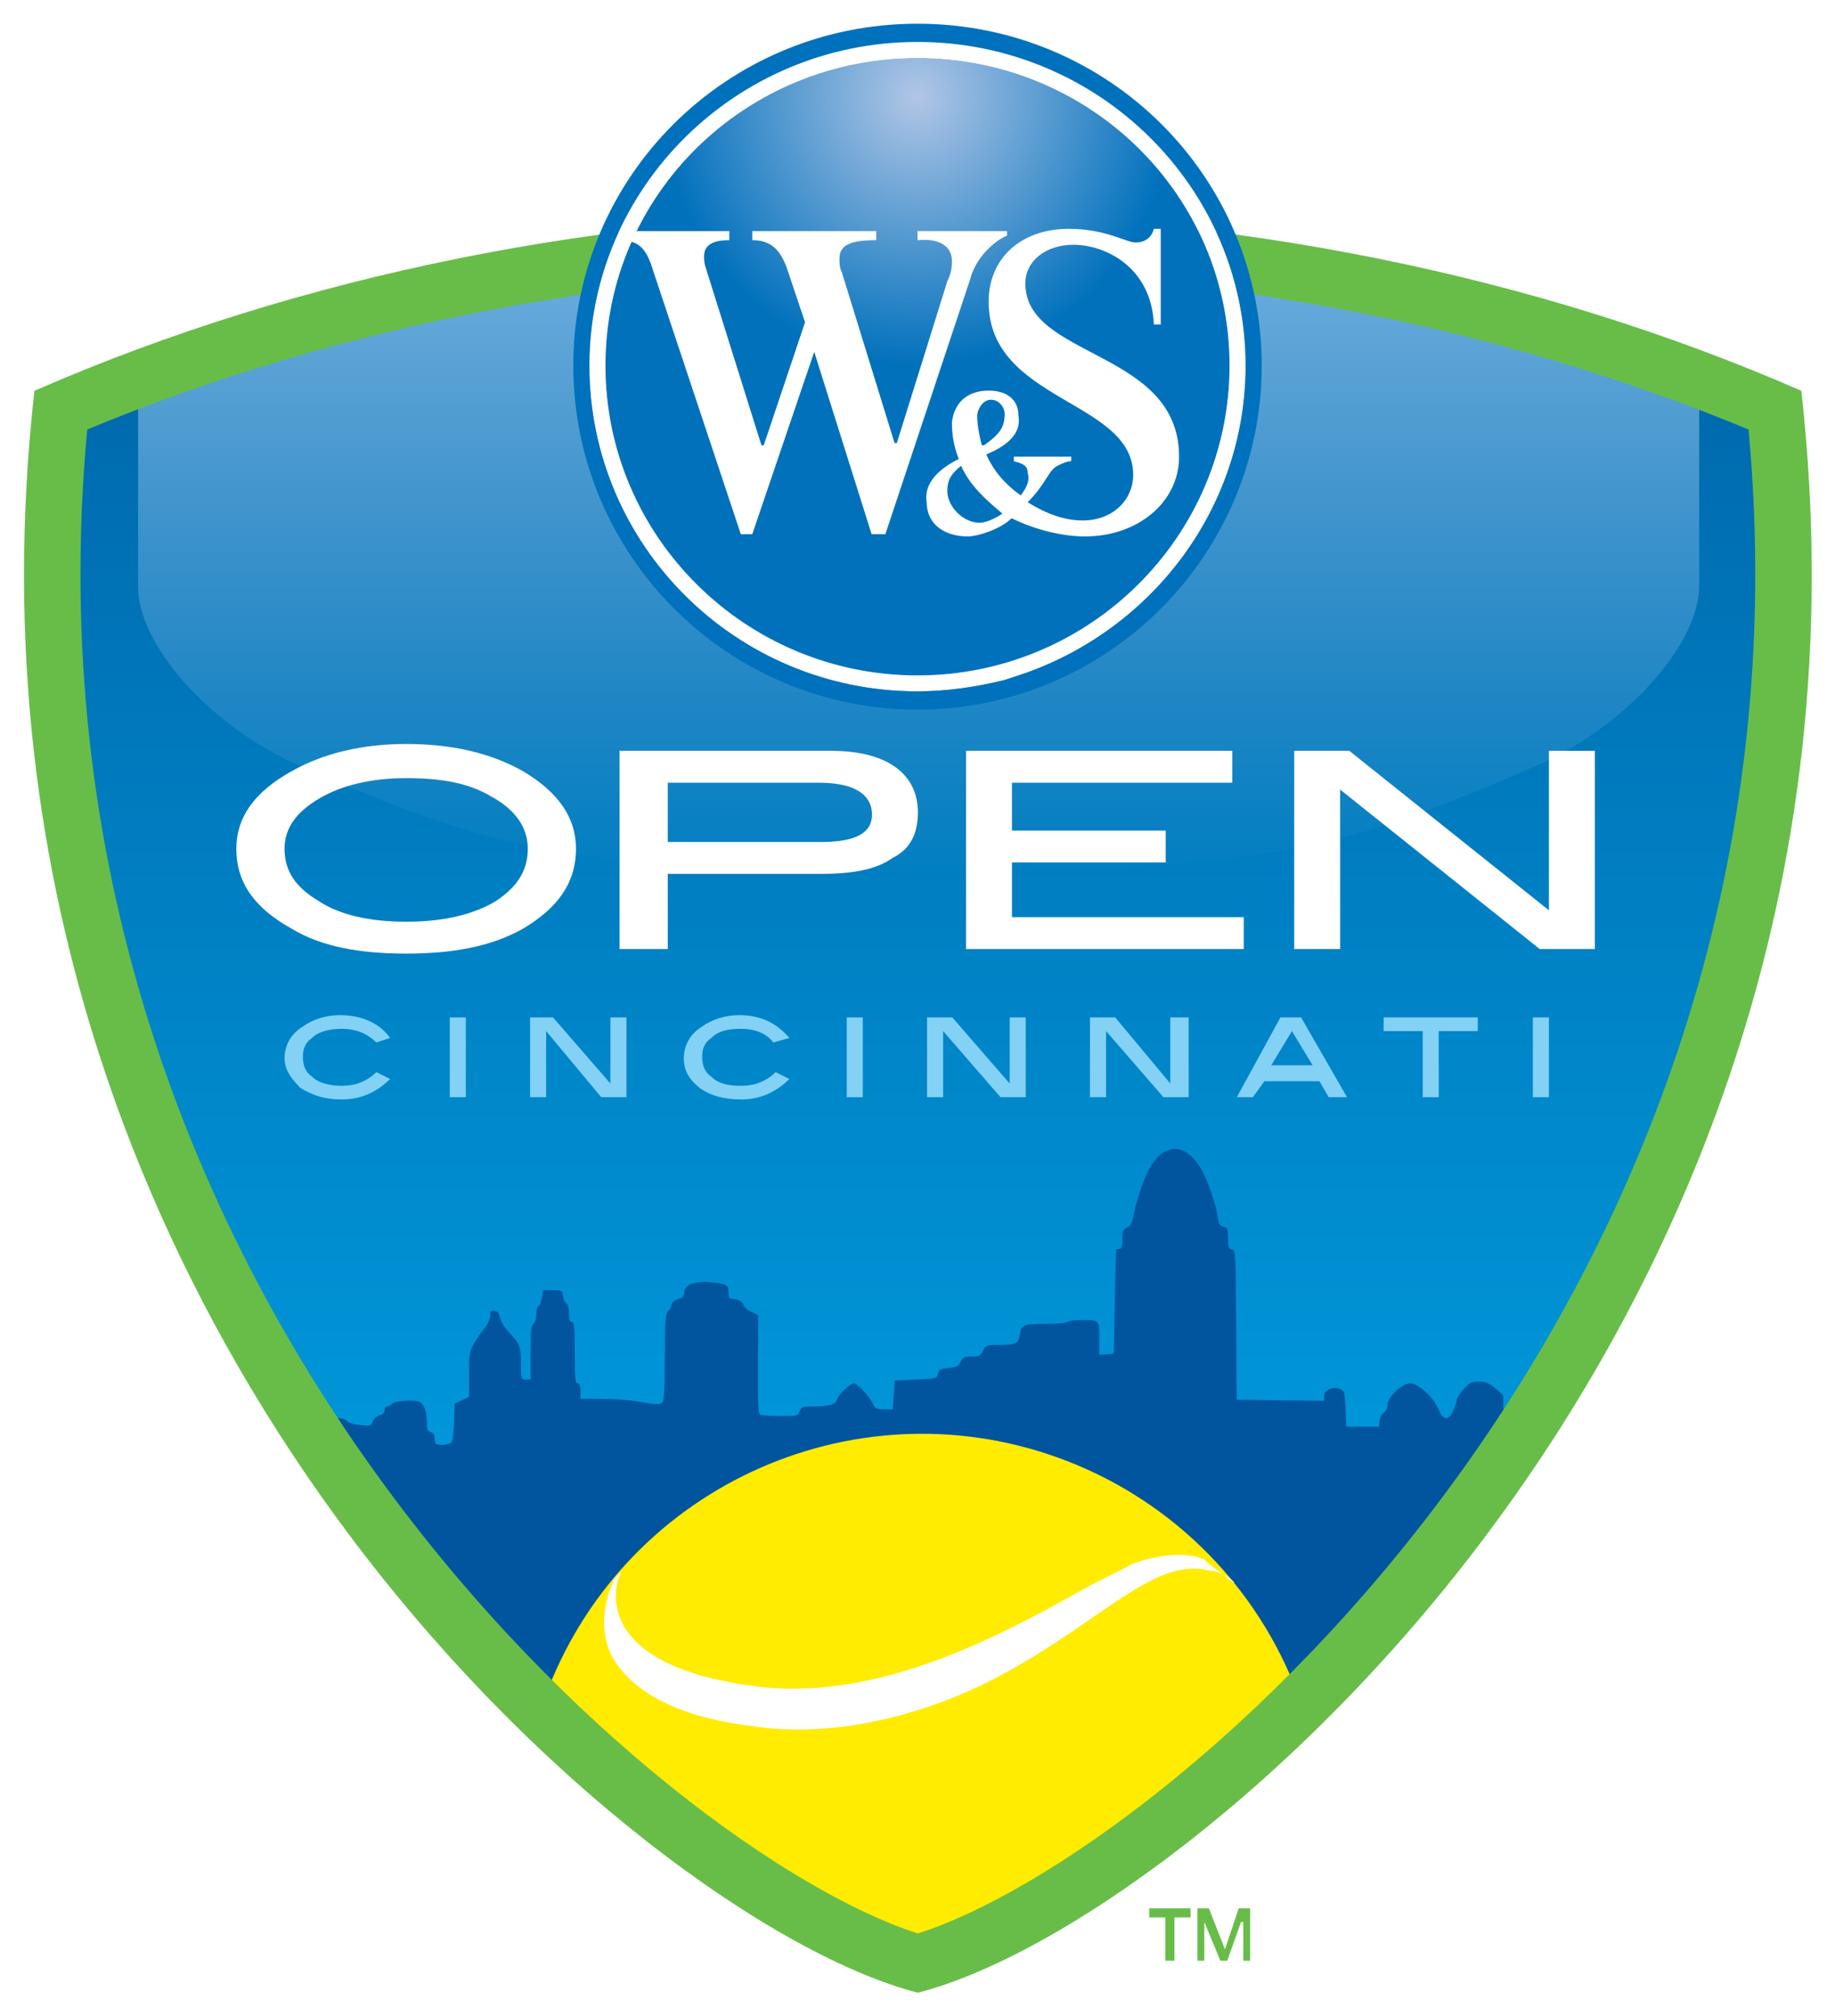
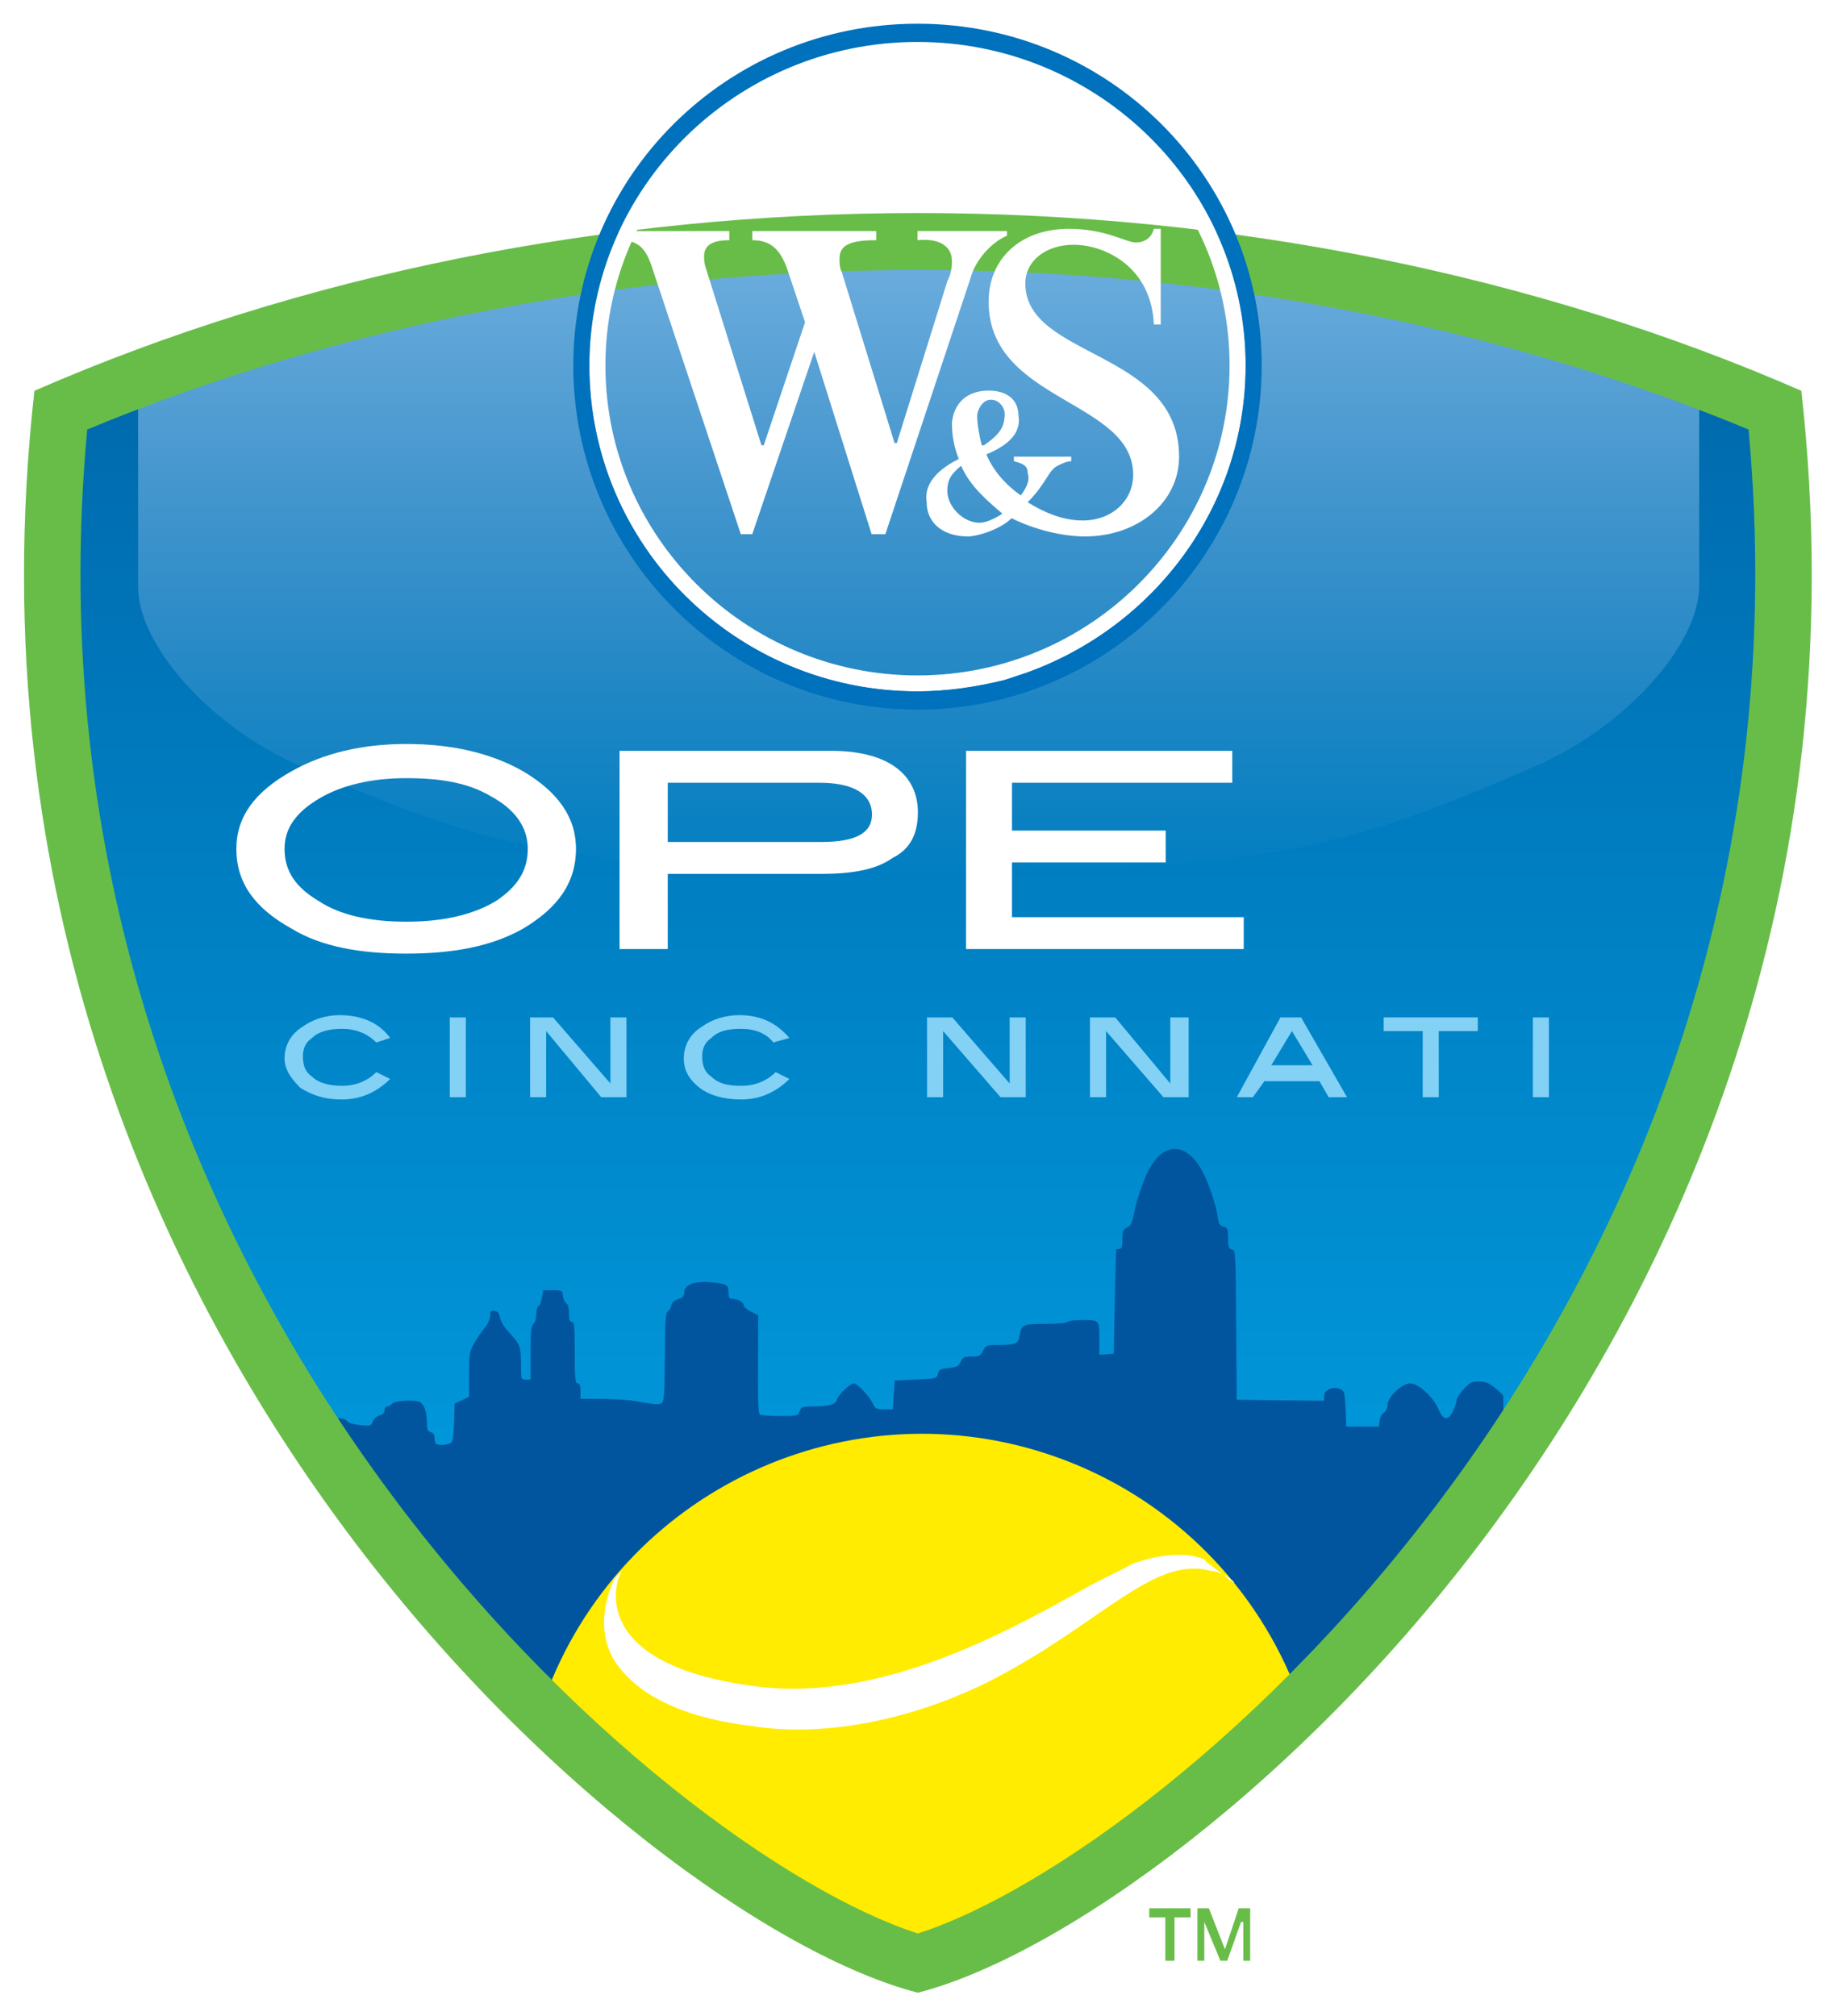
<svg xmlns="http://www.w3.org/2000/svg" xmlns:ns1="http://www.inkscape.org/namespaces/inkscape" xmlns:ns2="http://sodipodi.sourceforge.net/DTD/sodipodi-0.dtd" xmlns:xlink="http://www.w3.org/1999/xlink" id="svg2985" version="1.1" ns1:version="0.48.1 r9760" width="301.652" height="331.508" viewBox="0 0 386.968 425.268" xml:space="preserve" ns2:docname="Logo_Masters_Cincinnati.svg">
  <defs id="defs2989">
    <linearGradient id="linearGradient5050">
      <stop style="stop-color:#b1c6e6;stop-opacity:1;" offset="0" id="stop5052" />
      <stop style="stop-color:#0171bc;stop-opacity:1;" offset="1" id="stop5054" />
    </linearGradient>
    <linearGradient ns1:collect="always" id="linearGradient4961">
      <stop style="stop-color:#6eafdf;stop-opacity:1;" offset="0" id="stop4963" />
      <stop style="stop-color:#6eafdf;stop-opacity:0;" offset="1" id="stop4965" />
    </linearGradient>
    <linearGradient id="linearGradient4889">
      <stop style="stop-color:#0064a8;stop-opacity:1;" offset="0" id="stop4891" />
      <stop style="stop-color:#00adef;stop-opacity:1;" offset="1" id="stop4893" />
    </linearGradient>
    <linearGradient ns1:collect="always" xlink:href="#linearGradient4889" id="linearGradient4907" gradientUnits="userSpaceOnUse" gradientTransform="translate(-262.48,9.102)" x1="10.629" y1="-22.732" x2="10.629" y2="139.611" />
    <filter ns1:collect="always" id="filter4957">
      <feGaussianBlur ns1:collect="always" stdDeviation="0.925" id="feGaussianBlur4959" />
    </filter>
    <linearGradient ns1:collect="always" xlink:href="#linearGradient4961" id="linearGradient4967" x1="249.748" y1="855.508" x2="249.748" y2="748.457" gradientUnits="userSpaceOnUse" />
    <radialGradient ns1:collect="always" xlink:href="#linearGradient5050" id="radialGradient5056" cx="-38.859" cy="-13.224" fx="-38.859" fy="-13.224" r="28.817" gradientTransform="matrix(0.822,0,0,0.867,-6.931,-1.683)" gradientUnits="userSpaceOnUse" />
    <radialGradient ns1:collect="always" xlink:href="#linearGradient5050" id="radialGradient5066" gradientUnits="userSpaceOnUse" gradientTransform="matrix(0.822,0,0,0.867,-6.931,-1.683)" cx="-38.859" cy="-13.224" fx="-38.859" fy="-13.224" r="28.817" />
  </defs>
  <ns2:namedview pagecolor="#ffffff" bordercolor="#666666" borderopacity="1" objecttolerance="10" gridtolerance="10" guidetolerance="10" ns1:pageopacity="0" ns1:pageshadow="2" ns1:window-width="1366" ns1:window-height="694" id="namedview2987" showgrid="false" fit-margin-bottom="5" fit-margin-top="5" fit-margin-right="5" fit-margin-left="5" ns1:zoom="0.87256052" ns1:cx="172.46271" ns1:cy="218.11734" ns1:window-x="0" ns1:window-y="25" ns1:window-maximized="1" ns1:current-layer="g2993" />
  <g id="g2993" ns1:groupmode="layer" ns1:label="Cincy_Tennis_Area_Map_2011" transform="matrix(1.25,0,0,-1.25,-118.289,1120.851)">
    <g transform="matrix(1.827,0,0,-1.813,-149.71,249.145)" id="g4875">
      <g transform="translate(469.189,-320.794)" id="g4877">
        <path style="fill:url(#linearGradient4907);fill-opacity:1;fill-rule:nonzero;stroke:none" d="m -256.434,-13.949 c -25.531,0.676 -50.882,5.707 -74.344,15.844 -6.368,54.879 21.28,111.009 67.719,140.25 5.534,2.945 11.985,7.653 18,3.125 29.12,-15.136 50.794,-42.445 63.5,-72.219 9.325,-22.309 12.781,-46.996 10.188,-71.156 -26.737,-11.536 -55.962,-16.521 -85.062,-15.844 z" id="path4879" ns1:connector-curvature="0" />
      </g>
    </g>
    <path id="path4922" style="fill:url(#linearGradient4967);fill-opacity:1;stroke:none;filter:url(#filter4957)" d="m 249.497,749.288 c -57.895,1.274 -68.955,2.623 -104.518,18.281 -14.972,6.592 -27.185,20.411 -27.047,30.256 l 0,32.548 c 85.565,30.945 172.913,36.938 263.359,-0.458 l 0,-32.089 c 0,-9.846 -12.305,-23.664 -27.277,-30.256 -35.563,-15.658 -46.622,-17.008 -104.518,-18.281 z" ns1:connector-curvature="0" ns2:nodetypes="cssccsscc" />
    <path style="fill:#01559e;fill-opacity:1;fill-rule:nonzero;stroke:none" d="m 168.149,653.098 c -0.119,0.119 -0.216,0.57 -0.216,1.003 0,0.514 -0.225,0.845 -0.648,0.956 -0.538,0.141 -0.648,0.442 -0.648,1.774 0,1.586 -0.409,2.796 -1.102,3.258 -0.688,0.46 -4.305,0.278 -4.733,-0.238 -0.222,-0.267 -0.604,-0.486 -0.85,-0.486 -0.246,0 -0.447,-0.289 -0.447,-0.642 0,-0.419 -0.289,-0.715 -0.834,-0.851 -0.476,-0.119 -0.967,-0.559 -1.143,-1.023 -0.294,-0.772 -0.404,-0.804 -2.157,-0.623 -1.11,0.115 -1.994,0.391 -2.215,0.693 -0.24,0.328 -0.887,0.502 -1.871,0.502 l -1.504,0 0,-8.104 c 31.238,-48.311 66.248,-64.561 100.811,-84.604 39.262,23.01 77.159,47.136 97.736,85.433 l -0.092,11.056 c -0.132,0.208 -0.807,0.828 -1.498,1.378 -0.959,0.762 -1.585,1 -2.634,1 -1.195,0 -1.531,-0.171 -2.549,-1.298 -0.645,-0.714 -1.172,-1.515 -1.172,-1.781 0,-0.266 -0.253,-1.068 -0.563,-1.782 -0.793,-1.83 -1.703,-1.771 -2.5,0.162 -0.848,2.057 -3.389,4.374 -4.798,4.374 -1.392,0 -3.809,-2.31 -3.809,-3.641 0,-0.48 -0.274,-1.053 -0.62,-1.295 -0.341,-0.239 -0.669,-0.867 -0.729,-1.396 l -0.109,-0.962 -2.755,0 -2.755,0 -0.082,2.431 c -0.045,1.337 -0.153,2.743 -0.24,3.125 -0.344,1.509 -3.405,1.179 -3.405,-0.367 l 0,-0.824 -7.374,0.087 -7.374,0.087 -0.085,12.592 c -0.083,12.258 -0.102,12.597 -0.729,12.761 -0.542,0.142 -0.644,0.445 -0.644,1.907 0,1.56 -0.079,1.759 -0.77,1.932 -0.614,0.154 -0.808,0.469 -0.957,1.563 -0.311,2.266 -1.75,6.409 -2.882,8.294 -2.57,4.282 -6.084,4.358 -8.529,0.185 -0.972,-1.658 -2.259,-5.35 -2.768,-7.939 -0.291,-1.48 -0.539,-1.964 -1.147,-2.241 -0.668,-0.304 -0.775,-0.579 -0.775,-1.981 0,-1.231 -0.119,-1.628 -0.486,-1.628 -0.267,0 -0.517,-0.036 -0.554,-0.081 -0.037,-0.045 -0.147,-4.019 -0.243,-8.833 l -0.175,-8.752 -1.216,-0.101 -1.216,-0.101 0,2.424 c 0,3.481 0.025,3.45 -2.771,3.45 -1.308,0 -2.467,-0.146 -2.578,-0.324 -0.114,-0.184 -1.719,-0.324 -3.707,-0.324 -3.862,0 -4.04,-0.081 -4.398,-1.996 -0.258,-1.381 -0.67,-1.559 -3.637,-1.565 -1.912,-0.004 -2.044,-0.055 -2.521,-0.977 -0.444,-0.858 -0.672,-0.972 -1.936,-0.972 -1.244,0 -1.489,-0.118 -1.858,-0.891 -0.359,-0.752 -0.676,-0.917 -2.031,-1.053 -1.385,-0.14 -1.631,-0.273 -1.794,-0.972 -0.184,-0.791 -0.275,-0.814 -3.741,-0.972 l -3.552,-0.162 -0.162,-2.431 -0.162,-2.431 -1.454,0 c -1.3,0 -1.502,0.103 -1.904,0.972 -0.549,1.189 -2.618,3.404 -3.18,3.404 -0.648,0 -2.688,-1.942 -2.891,-2.753 -0.207,-0.825 -1.347,-1.127 -4.275,-1.133 -1.524,-0.003 -1.743,-0.092 -2.018,-0.814 -0.298,-0.785 -0.404,-0.81 -3.315,-0.805 -1.654,0.002 -3.174,0.112 -3.38,0.243 -0.268,0.171 -0.359,2.575 -0.324,8.504 l 0.049,8.266 -1.216,0.594 c -0.669,0.327 -1.216,0.796 -1.216,1.042 0,0.539 -0.998,1.119 -1.924,1.119 -0.545,0 -0.67,0.204 -0.67,1.1 0,1.289 -0.299,1.455 -3.075,1.714 -2.575,0.24 -4.38,-0.449 -4.38,-1.673 0,-0.514 -0.219,-0.905 -0.567,-1.012 -1.094,-0.338 -1.541,-0.69 -1.648,-1.298 -0.06,-0.337 -0.317,-0.777 -0.572,-0.977 -0.375,-0.294 -0.469,-1.751 -0.493,-7.688 -0.024,-5.791 -0.123,-7.402 -0.476,-7.694 -0.444,-0.368 -1.12,-0.324 -4.672,0.308 -0.981,0.174 -3.424,0.328 -5.43,0.341 l -3.647,0.024 0,1.297 c 0,0.936 -0.135,1.297 -0.486,1.297 -0.412,0 -0.486,0.792 -0.486,5.186 0,4.394 -0.074,5.186 -0.486,5.186 -0.359,0 -0.486,0.376 -0.486,1.443 0,0.905 -0.171,1.539 -0.458,1.702 -0.252,0.143 -0.507,0.697 -0.567,1.232 -0.105,0.936 -0.17,0.972 -1.724,0.972 l -1.615,0 -0.209,-1.283 c -0.115,-0.706 -0.372,-1.338 -0.573,-1.405 -0.2,-0.067 -0.364,-0.675 -0.364,-1.351 0,-0.698 -0.21,-1.404 -0.486,-1.633 -0.389,-0.323 -0.486,-1.299 -0.486,-4.902 l 0,-4.498 -0.81,0 c -0.799,0 -0.81,0.037 -0.81,2.683 0,2.909 -0.172,3.339 -2.19,5.469 -0.616,0.651 -1.22,1.672 -1.341,2.269 -0.16,0.787 -0.418,1.114 -0.938,1.189 -0.596,0.086 -0.717,-0.052 -0.717,-0.818 0,-0.531 -0.39,-1.399 -0.919,-2.049 -0.506,-0.62 -1.308,-1.797 -1.783,-2.615 -0.801,-1.379 -0.864,-1.762 -0.864,-5.265 l 0,-3.778 -1.216,-0.572 -1.216,-0.572 -0.094,-3.06 c -0.052,-1.683 -0.252,-3.25 -0.445,-3.483 -0.364,-0.438 -2.269,-0.587 -2.649,-0.207 z" id="path4971" ns1:connector-curvature="0" ns2:nodetypes="cscscsssssscscccccsssssssssscccssscccsssssssscsscscccsscsscsscscscccsssscccssccssssssccccsccssssscsscscscscsssccsscscccsccc" />
    <path transform="matrix(1.131,0,0,-1.131,81.991,998.972)" style="fill:#ffec00;fill-opacity:1;fill-rule:nonzero;stroke:none" d="m 92.402,343.839 c 11.267,-31.093 45.607,-47.165 76.7,-35.897 15.948,5.779 28.696,18.051 35.079,33.767 -13.841,18.244 -34.813,29.357 -55.48,40.774 -24.939,-9.178 -42.12,-23.01 -56.299,-38.643 z" id="path4059" ns1:connector-curvature="0" ns2:nodetypes="csccc" />
    <g id="g22513" transform="matrix(1.827,0,0,-1.813,-458.683,249.145)">
      <g id="g22515" transform="translate(469.189,-320.794)">
        <path ns1:connector-curvature="0" d="m 0,0 c -24.579,-10.816 -52.761,-16.542 -81.578,-16.542 -28.817,0 -56.999,5.726 -81.578,16.542 -5.297,47.504 12.29,83.345 27.97,104.976 17.798,24.601 40.471,40.718 53.608,44.111 13.137,-3.393 35.81,-19.51 53.608,-44.111 C -12.29,83.345 5.297,47.504 0,0 m -81.578,143.573 c -23.096,-7.422 -84.121,-59.168 -76.705,-139.968 23.308,-9.755 49.795,-14.845 76.705,-14.845 26.91,0 53.396,5.09 76.704,14.845 7.417,80.8 -53.608,132.546 -76.704,139.968" style="fill:#68bd49;fill-opacity:1;fill-rule:nonzero;stroke:none" id="path22517" />
      </g>
    </g>
    <g id="g5022" transform="matrix(1.827,0,0,-1.813,320.408,856.541)" style="fill:url(#radialGradient5056);fill-opacity:1;stroke:none">
-       <path d="m -38.859,40.72 c -15.892,0 -28.817,-12.936 -28.817,-28.842 0,-15.905 12.925,-28.629 28.817,-28.629 15.892,0 28.817,12.724 28.817,28.629 0,15.906 -12.925,28.842 -28.817,28.842" style="fill:url(#radialGradient5066);fill-opacity:1;fill-rule:nonzero;stroke:none" id="path5024" ns1:connector-curvature="0" ns2:nodetypes="csssc" />
-     </g>
+       </g>
    <g id="g22519" transform="matrix(1.827,0,0,-1.813,-458.683,249.145)">
      <g id="g22521" transform="translate(340.359,-268.412)">
        <path ns1:connector-curvature="0" d="m 0,0 c -4.238,0 -7.84,-0.636 -10.595,-2.333 -3.39,-1.908 -5.085,-4.241 -5.085,-7.422 0,-2.969 1.695,-5.302 5.085,-7.211 2.967,-1.696 6.569,-2.545 10.595,-2.545 4.238,0 7.84,0.849 10.806,2.545 3.179,1.909 4.874,4.242 4.874,7.211 0,3.181 -1.695,5.514 -4.874,7.422 C 7.84,-0.636 4.238,0 0,0 m 0,-16.33 c -3.178,0 -5.933,0.637 -8.052,1.909 -2.119,1.272 -3.178,2.757 -3.178,4.666 0,2.12 1.059,3.605 3.178,4.877 1.907,1.273 4.662,1.909 8.052,1.909 3.39,0 6.145,-0.636 8.264,-1.909 1.907,-1.272 2.966,-2.757 2.966,-4.877 0,-1.909 -1.059,-3.606 -3.39,-4.878 C 5.721,-15.906 3.178,-16.33 0,-16.33" style="fill:#ffffff;fill-opacity:1;fill-rule:nonzero;stroke:none" id="path22523" />
      </g>
    </g>
    <g id="g22525" transform="matrix(1.827,0,0,-1.813,-458.683,249.145)">
      <g id="g22527" transform="translate(360.065,-268.836)">
        <path ns1:connector-curvature="0" d="m 0,0 0,-18.45 19.494,0 c 2.331,0 4.45,0.424 5.933,1.484 1.483,1.06 2.119,2.545 2.119,4.242 0,1.908 -0.636,3.393 -2.331,4.241 -1.483,1.06 -3.602,1.485 -6.569,1.485 L 4.45,-6.998 4.45,0 0,0 z m 18.646,-9.967 c 3.179,0 4.662,-0.849 4.662,-2.545 0,-1.909 -1.695,-2.969 -4.873,-2.969 l -13.985,0 0,5.514 14.196,0 z" style="fill:#ffffff;fill-opacity:1;fill-rule:nonzero;stroke:none" id="path22529" />
      </g>
    </g>
    <g id="g22531" transform="matrix(1.827,0,0,-1.813,-458.683,249.145)">
      <g id="g22533" transform="translate(392.061,-268.836)">
        <path ns1:connector-curvature="0" d="m 0,0 0,-18.45 24.579,0 0,2.969 -20.341,0 0,4.453 14.197,0 0,2.969 -14.197,0 0,5.09 21.401,0 0,2.969 L 0,0 z" style="fill:#ffffff;fill-opacity:1;fill-rule:nonzero;stroke:none" id="path22535" />
      </g>
    </g>
    <g id="g22537" transform="matrix(1.827,0,0,-1.813,-458.683,249.145)">
      <g id="g22539" transform="translate(445.034,-268.836)">
-         <path ns1:connector-curvature="0" d="m 0,0 -18.435,-14.845 0,14.845 -4.237,0 0,-18.45 5.085,0 18.435,14.845 0,-14.845 4.237,0 L 5.085,0 0,0 z" style="fill:#ffffff;fill-opacity:1;fill-rule:nonzero;stroke:none" id="path22541" />
-       </g>
+         </g>
    </g>
    <g id="g22543" transform="matrix(1.827,0,0,-1.813,-458.683,249.145)">
      <g id="g22545" transform="translate(338.876,-260.565)">
        <path ns1:connector-curvature="0" d="m 0,0 -1.271,0.424 c -0.848,-0.848 -1.907,-1.272 -3.179,-1.272 -1.059,0 -2.119,0.212 -2.754,0.848 -0.636,0.424 -0.848,1.06 -0.848,1.697 0,0.848 0.212,1.484 0.848,1.908 0.635,0.636 1.695,0.849 2.754,0.849 1.272,0 2.331,-0.425 3.179,-1.273 L 0,3.817 c -1.271,1.273 -2.755,1.909 -4.45,1.909 -1.695,0 -2.754,-0.424 -3.814,-1.06 -0.847,-0.849 -1.483,-1.697 -1.483,-2.757 0,-1.273 0.636,-2.333 1.695,-2.969 0.848,-0.637 2.119,-1.061 3.39,-1.061 1.907,0 3.603,0.637 4.662,2.121" style="fill:#83d1f5;fill-opacity:1;fill-rule:nonzero;stroke:none" id="path22547" />
      </g>
    </g>
    <g id="g22549" transform="matrix(1.827,0,0,-1.813,-458.683,249.145)">
      <path ns1:connector-curvature="0" d="m 345.869,-255.051 -1.483,0 0,-7.423 1.483,0 0,7.423 z" style="fill:#83d1f5;fill-opacity:1;fill-rule:nonzero;stroke:none" id="path22551" />
    </g>
    <g id="g22553" transform="matrix(1.827,0,0,-1.813,-458.683,249.145)">
      <g id="g22555" transform="translate(360.701,-255.052)">
        <path ns1:connector-curvature="0" d="m 0,0 -2.331,0 -5.085,-6.15 0,6.15 -1.483,0 0,-7.423 2.118,0 5.298,6.151 0,-6.151 1.483,0 L 0,0 z" style="fill:#83d1f5;fill-opacity:1;fill-rule:nonzero;stroke:none" id="path22557" />
      </g>
    </g>
    <g id="g22559" transform="matrix(1.827,0,0,-1.813,-458.683,249.145)">
      <g id="g22561" transform="translate(375.745,-260.565)">
        <path ns1:connector-curvature="0" d="m 0,0 -1.483,0.424 c -0.636,-0.848 -1.695,-1.272 -2.967,-1.272 -1.271,0 -2.119,0.212 -2.754,0.848 -0.636,0.424 -0.848,1.06 -0.848,1.697 0,0.848 0.212,1.484 0.848,1.908 0.635,0.636 1.483,0.849 2.754,0.849 1.272,0 2.331,-0.425 3.179,-1.273 L 0,3.817 c -1.271,1.273 -2.755,1.909 -4.45,1.909 -1.695,0 -2.966,-0.424 -3.814,-1.06 -1.059,-0.849 -1.483,-1.697 -1.483,-2.757 0,-1.273 0.636,-2.333 1.695,-2.969 0.848,-0.637 2.119,-1.061 3.39,-1.061 1.907,0 3.391,0.637 4.662,2.121" style="fill:#83d1f5;fill-opacity:1;fill-rule:nonzero;stroke:none" id="path22563" />
      </g>
    </g>
    <g id="g22565" transform="matrix(1.827,0,0,-1.813,-458.683,249.145)">
-       <path ns1:connector-curvature="0" d="m 382.526,-255.051 -1.483,0 0,-7.423 1.483,0 0,7.423 z" style="fill:#83d1f5;fill-opacity:1;fill-rule:nonzero;stroke:none" id="path22567" />
-     </g>
+       </g>
    <g id="g22569" transform="matrix(1.827,0,0,-1.813,-458.683,249.145)">
      <g id="g22571" transform="translate(397.57,-255.052)">
        <path ns1:connector-curvature="0" d="m 0,0 -2.331,0 -5.297,-6.15 0,6.15 -1.483,0 0,-7.423 2.331,0 5.297,6.151 0,-6.151 1.483,0 L 0,0 z" style="fill:#83d1f5;fill-opacity:1;fill-rule:nonzero;stroke:none" id="path22573" />
      </g>
    </g>
    <g id="g22575" transform="matrix(1.827,0,0,-1.813,-458.683,249.145)">
      <g id="g22577" transform="translate(412.614,-255.052)">
        <path ns1:connector-curvature="0" d="m 0,0 -2.331,0 -5.297,-6.15 0,6.15 -1.483,0 0,-7.423 2.33,0 5.086,6.151 0,-6.151 1.695,0 L 0,0 z" style="fill:#83d1f5;fill-opacity:1;fill-rule:nonzero;stroke:none" id="path22579" />
      </g>
    </g>
    <g id="g22581" transform="matrix(1.827,0,0,-1.813,-458.683,249.145)">
      <g id="g22583" transform="translate(427.235,-255.052)">
        <path ns1:connector-curvature="0" d="m 0,0 -1.695,0 -0.848,-1.484 -5.085,0 -1.06,1.484 -1.483,0 4.026,-7.423 1.907,0 L 0,0 z m -3.178,-2.969 -1.907,-3.181 -1.907,3.181 3.814,0 z" style="fill:#83d1f5;fill-opacity:1;fill-rule:nonzero;stroke:none" id="path22585" />
      </g>
    </g>
    <g id="g22587" transform="matrix(1.827,0,0,-1.813,-458.683,249.145)">
      <g id="g22589" transform="translate(439.312,-261.202)">
        <path ns1:connector-curvature="0" d="m 0,0 -3.602,0 0,6.15 -1.483,0 0,-6.15 -3.603,0 0,-1.272 8.688,0 L 0,0 z" style="fill:#83d1f5;fill-opacity:1;fill-rule:nonzero;stroke:none" id="path22591" />
      </g>
    </g>
    <g id="g22593" transform="matrix(1.827,0,0,-1.813,-458.683,249.145)">
      <path ns1:connector-curvature="0" d="m 445.881,-255.051 -1.483,0 0,-7.423 1.483,0 0,7.423 z" style="fill:#83d1f5;fill-opacity:1;fill-rule:nonzero;stroke:none" id="path22595" />
    </g>
    <g id="g22597" transform="matrix(1.827,0,0,-1.813,-458.683,249.145)">
      <g id="g22599" transform="translate(416.428,-210.092)">
        <path ns1:connector-curvature="0" d="m 0,0 c -1.483,-1.272 -2.331,-1.697 -2.331,-1.909 -2.331,-1.06 -5.721,0 -6.78,0.425 -0.636,0.424 -2.967,1.484 -4.45,2.332 -7.84,4.454 -18.646,10.18 -29.453,9.119 C -59.965,8.059 -56.575,-0.424 -56.151,-0.848 l -0.636,0.636 c 0,0 -2.119,3.817 -0.212,7.423 2.755,4.665 9.324,5.938 12.926,6.362 6.356,1.06 15.468,-0.424 23.943,-5.302 8.264,-4.666 12.714,-9.755 17.375,-9.331 0.424,0 0.848,0.212 1.272,0.212 0,0 1.059,0.212 1.907,1.06 C 0.212,0.212 0.212,0 0,0" style="fill:#ffffff;fill-opacity:1;fill-rule:nonzero;stroke:none" id="path22601" />
      </g>
    </g>
    <g transform="matrix(1.827,0,0,-1.813,255.225,825.391)" id="g22627">
      <path ns1:connector-curvature="0" id="path22629" style="fill:#ffffff;fill-opacity:1;fill-rule:nonzero;stroke:none" d="m 0,0 c 0,1.272 0.212,2.333 0.636,3.393 -2.543,1.273 -3.179,2.757 -2.967,4.03 0,1.908 1.483,3.181 3.814,3.181 0.848,0 2.967,-0.637 4.026,-1.697 2.119,1.06 4.662,1.697 6.781,1.697 4.873,0 8.687,-3.181 8.687,-7.423 0,-9.967 -14.197,-9.119 -14.197,-16.117 0,-2.121 1.908,-3.606 4.45,-3.606 2.967,0 7.205,2.121 7.416,7.423 l 0.636,0 0,-8.907 -0.636,0 c -0.211,0.848 -0.847,1.272 -1.695,1.272 -0.847,0 -2.754,-1.272 -6.145,-1.272 -4.449,0 -7.416,2.757 -7.416,6.786 0,9.331 13.349,9.119 13.349,16.118 0,2.332 -1.907,4.241 -4.661,4.241 -1.695,0 -3.39,-0.636 -5.086,-1.696 1.696,-1.697 1.907,-2.97 2.755,-3.394 0.424,-0.212 0.848,-0.424 1.271,-0.424 l 0,-0.424 -5.297,0 0,0.424 c 0.848,0.212 1.271,0.424 1.271,1.061 0.212,0.636 0,1.272 -0.635,2.12 C 4.873,5.726 3.814,4.453 3.178,2.969 5.721,1.909 6.357,0.636 6.145,-0.636 6.145,-2.121 5.085,-2.969 3.39,-2.969 1.483,-2.969 0.212,-1.909 0,0 m 3.602,-2.121 c 0.848,0 1.271,0.849 1.271,1.273 0,1.272 -0.423,1.908 -1.907,2.969 l -0.211,0 C 2.543,1.272 2.331,0.212 2.331,-0.636 c 0,-0.424 0.424,-1.485 1.271,-1.485 M 2.543,9.331 c -1.484,0 -2.967,-1.484 -2.967,-2.969 0,-0.848 0.212,-1.484 1.272,-2.333 C 1.695,5.938 3.178,7.21 4.662,8.483 4.026,8.907 3.178,9.331 2.543,9.331" />
    </g>
    <g transform="matrix(1.827,0,0,-1.813,249.418,857.69)" id="g22633">
      <path ns1:connector-curvature="0" id="path22635" style="fill:#ffffff;fill-opacity:1;fill-rule:nonzero;stroke:none" d="m 0,0 0,0.848 c 2.119,-0.212 3.178,0.636 3.178,1.909 0,0.424 0,1.06 -0.423,1.909 l -4.662,15.057 -0.212,0 L -6.992,3.817 C -7.204,3.393 -7.204,2.969 -7.204,2.545 c 0,-1.273 1.059,-1.697 3.39,-1.697 l 0,-0.848 -11.442,0 0,0.848 c 1.695,0 2.543,0.849 3.178,2.545 l 1.695,5.09 -3.814,11.452 -0.212,0 -5.085,-16.33 c -0.212,-0.636 -0.212,-0.848 -0.212,-1.272 0,-1.061 0.848,-1.485 2.331,-1.485 l 0,-0.848 -10.171,0 0,0.848 c 1.907,0 2.543,0.849 3.179,2.969 l 8.051,24.389 1.06,0 5.721,-16.966 5.297,16.966 1.272,0 7.84,-23.753 C 5.297,2.757 6.781,1.06 8.264,0.424 L 8.264,0 0,0 z" />
    </g>
    <g transform="matrix(1.827,0,0,-1.813,249.418,889.604)" id="g22639">
      <path ns1:connector-curvature="0" id="path22641" style="fill:#ffffff;fill-opacity:1;fill-rule:nonzero;stroke:none" d="m 0,0 c -16.739,0 -30.3,13.573 -30.3,30.114 0,16.754 13.561,30.327 30.3,30.327 2.755,0 5.509,-0.424 8.052,-1.061 L 9.959,58.744 C 21.825,54.503 30.3,43.263 30.3,30.114 30.3,13.573 16.739,0 0,0 m 0,58.956 c -15.892,0 -28.817,-12.936 -28.817,-28.842 0,-15.905 12.925,-28.629 28.817,-28.629 15.892,0 28.817,12.724 28.817,28.629 C 28.817,46.02 15.892,58.956 0,58.956" />
    </g>
    <g transform="matrix(1.827,0,0,-1.813,249.418,892.68)" id="g22645">
      <path ns1:connector-curvature="0" id="path22647" style="fill:#0071bc;fill-opacity:1;fill-rule:nonzero;stroke:none" d="m 0,0 c -17.587,0 -31.784,14.209 -31.784,31.811 0,17.602 14.197,32.023 31.784,32.023 17.587,0 31.784,-14.421 31.784,-32.023 C 31.784,14.209 17.587,0 0,0 m 8.052,61.077 c -2.543,0.636 -5.297,1.06 -8.052,1.06 -16.739,0 -30.3,-13.572 -30.3,-30.326 0,-16.542 13.561,-30.114 30.3,-30.114 16.739,0 30.3,13.572 30.3,30.114 0,13.148 -8.475,24.388 -20.341,28.63 l -1.907,0.636 z" />
    </g>
    <g transform="matrix(1.827,0,0,-1.813,288.515,574.692)" id="g22651">
      <path ns1:connector-curvature="0" id="path22653" style="fill:#68bd49;fill-opacity:1;fill-rule:nonzero;stroke:none" d="m 0,0 3.814,0 0,0.848 -1.483,0 0,4.03 -0.848,0 0,-4.03 L 0,0.848 0,0 z" />
    </g>
    <g transform="matrix(1.827,0,0,-1.813,296.643,574.692)" id="g22657">
      <path ns1:connector-curvature="0" id="path22659" style="fill:#68bd49;fill-opacity:1;fill-rule:nonzero;stroke:none" d="M 0,0 1.059,0 2.543,3.817 3.814,0 l 1.059,0 0,4.878 -0.635,0 0,-3.606 -0.212,0 -1.271,3.606 -0.636,0 -1.483,-3.606 0,3.606 L 0,4.878 0,0 z" />
    </g>
  </g>
</svg>